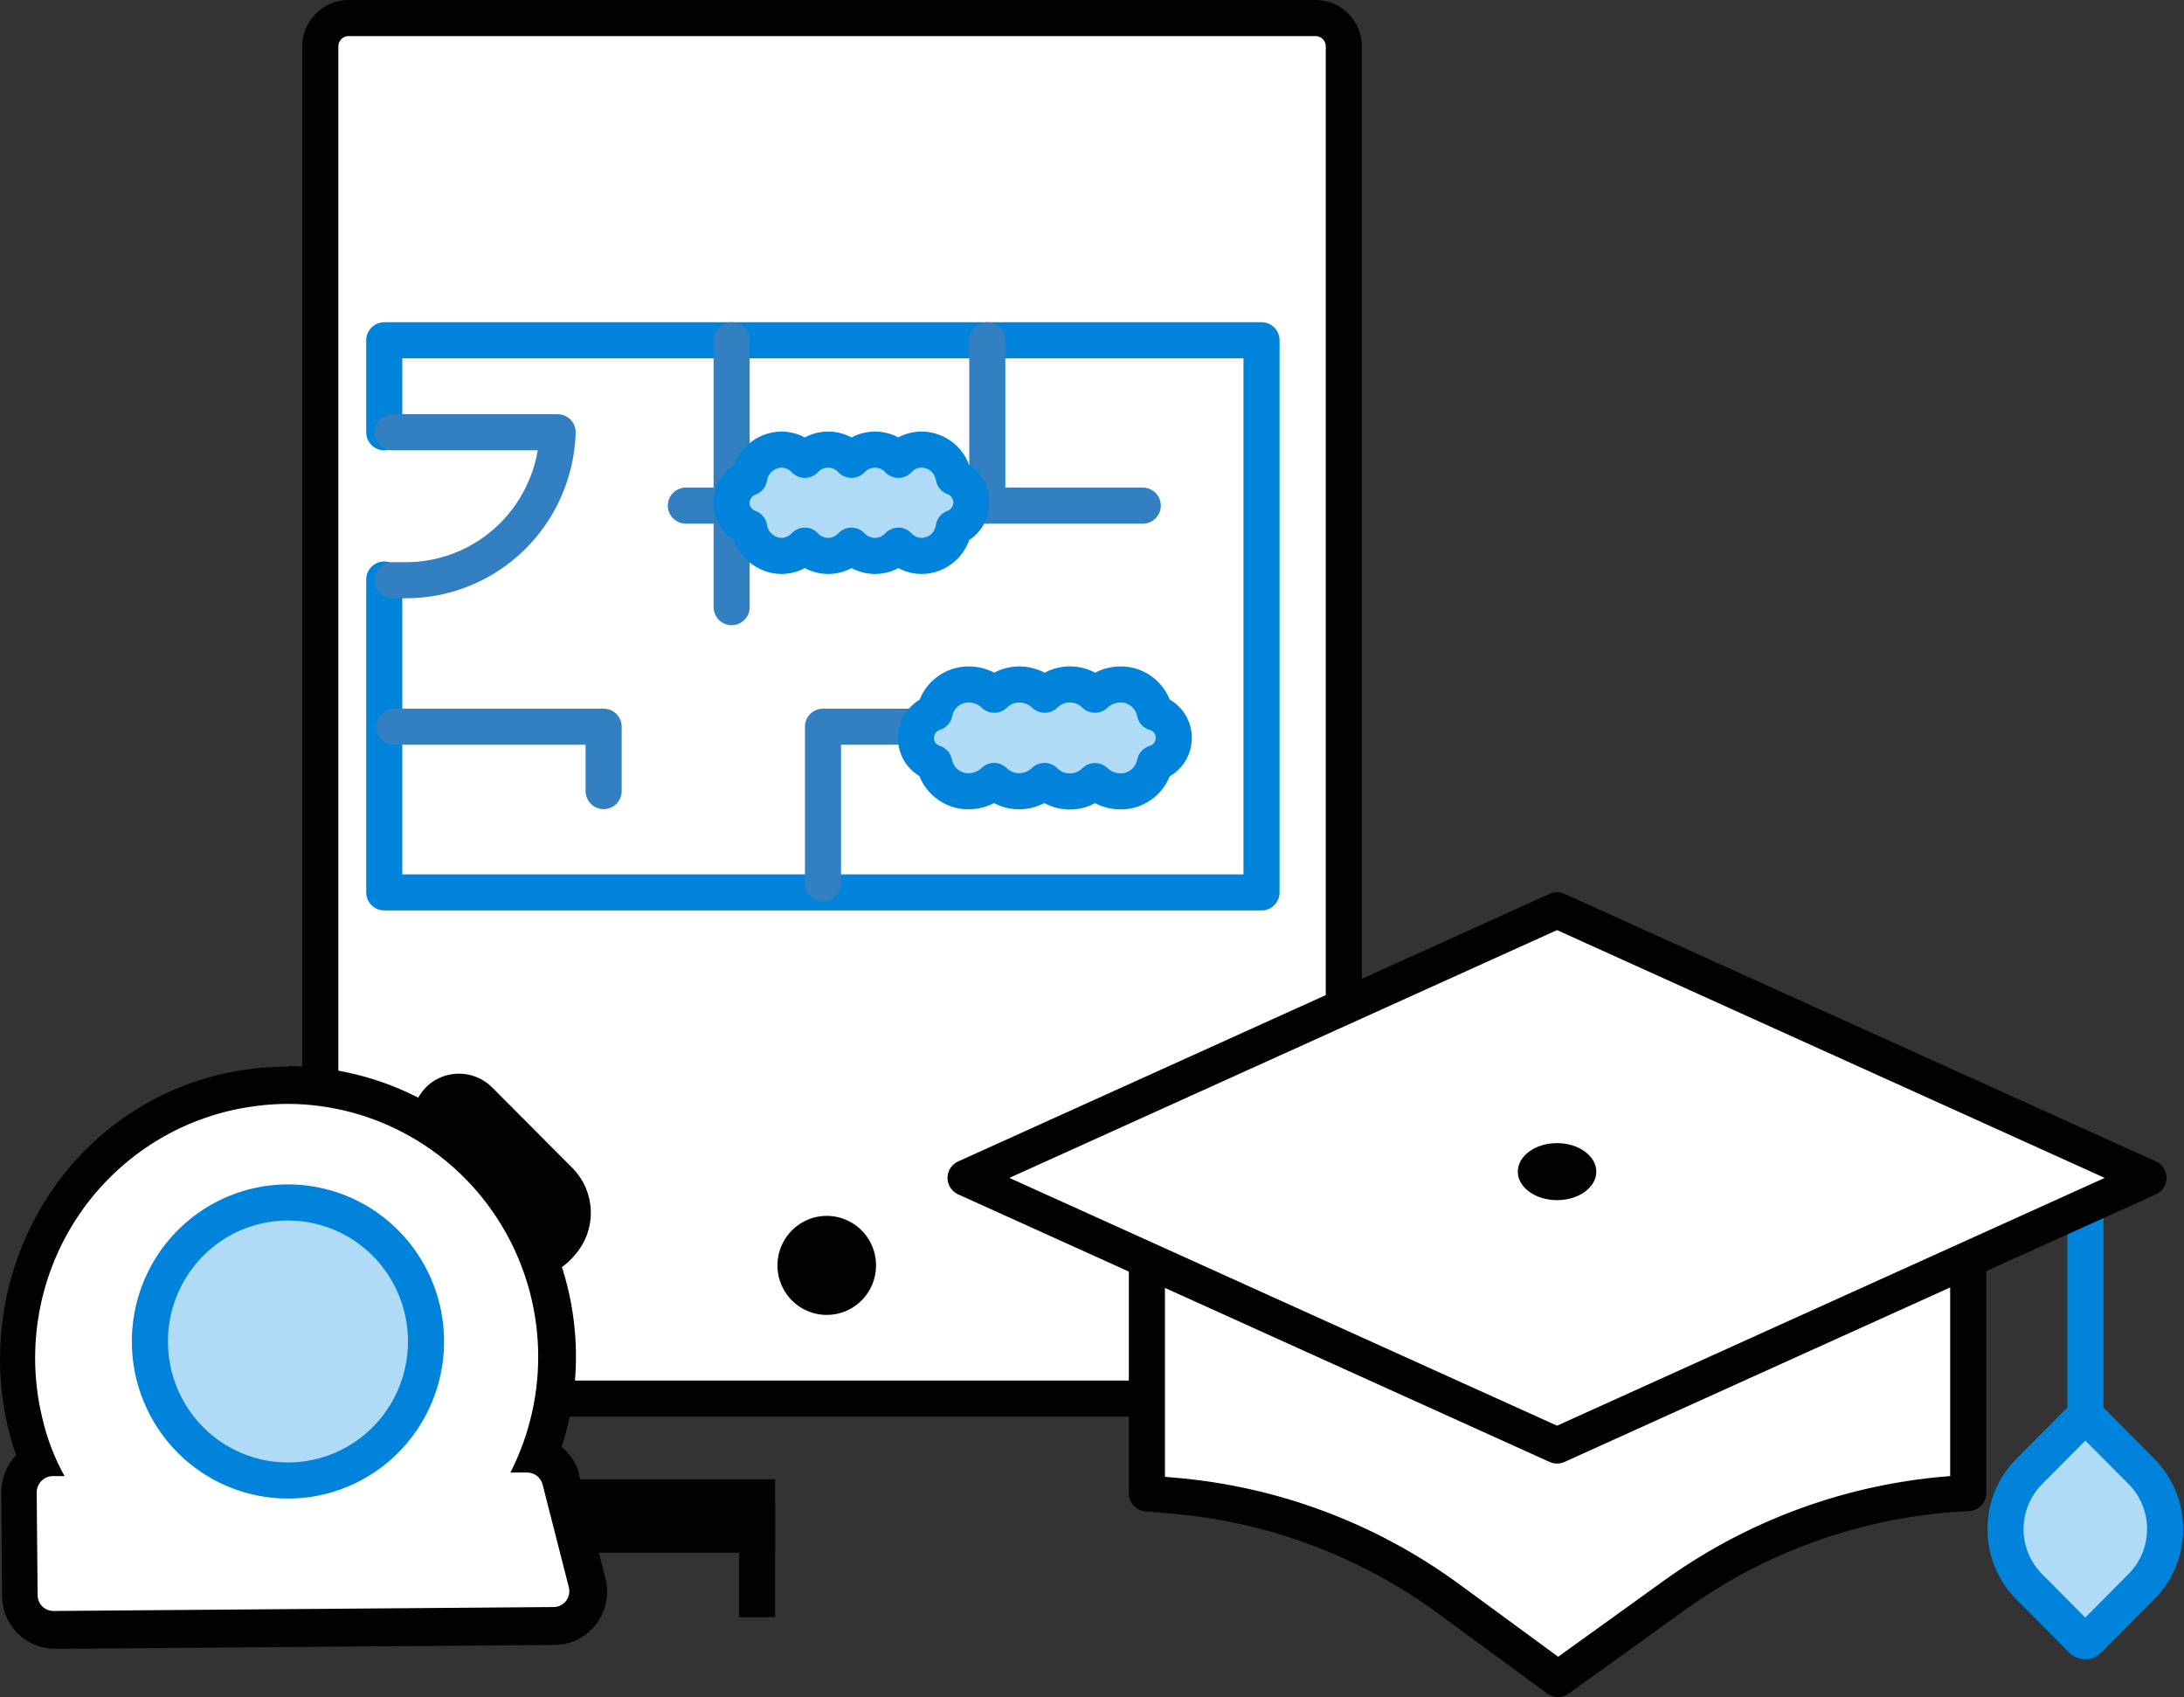
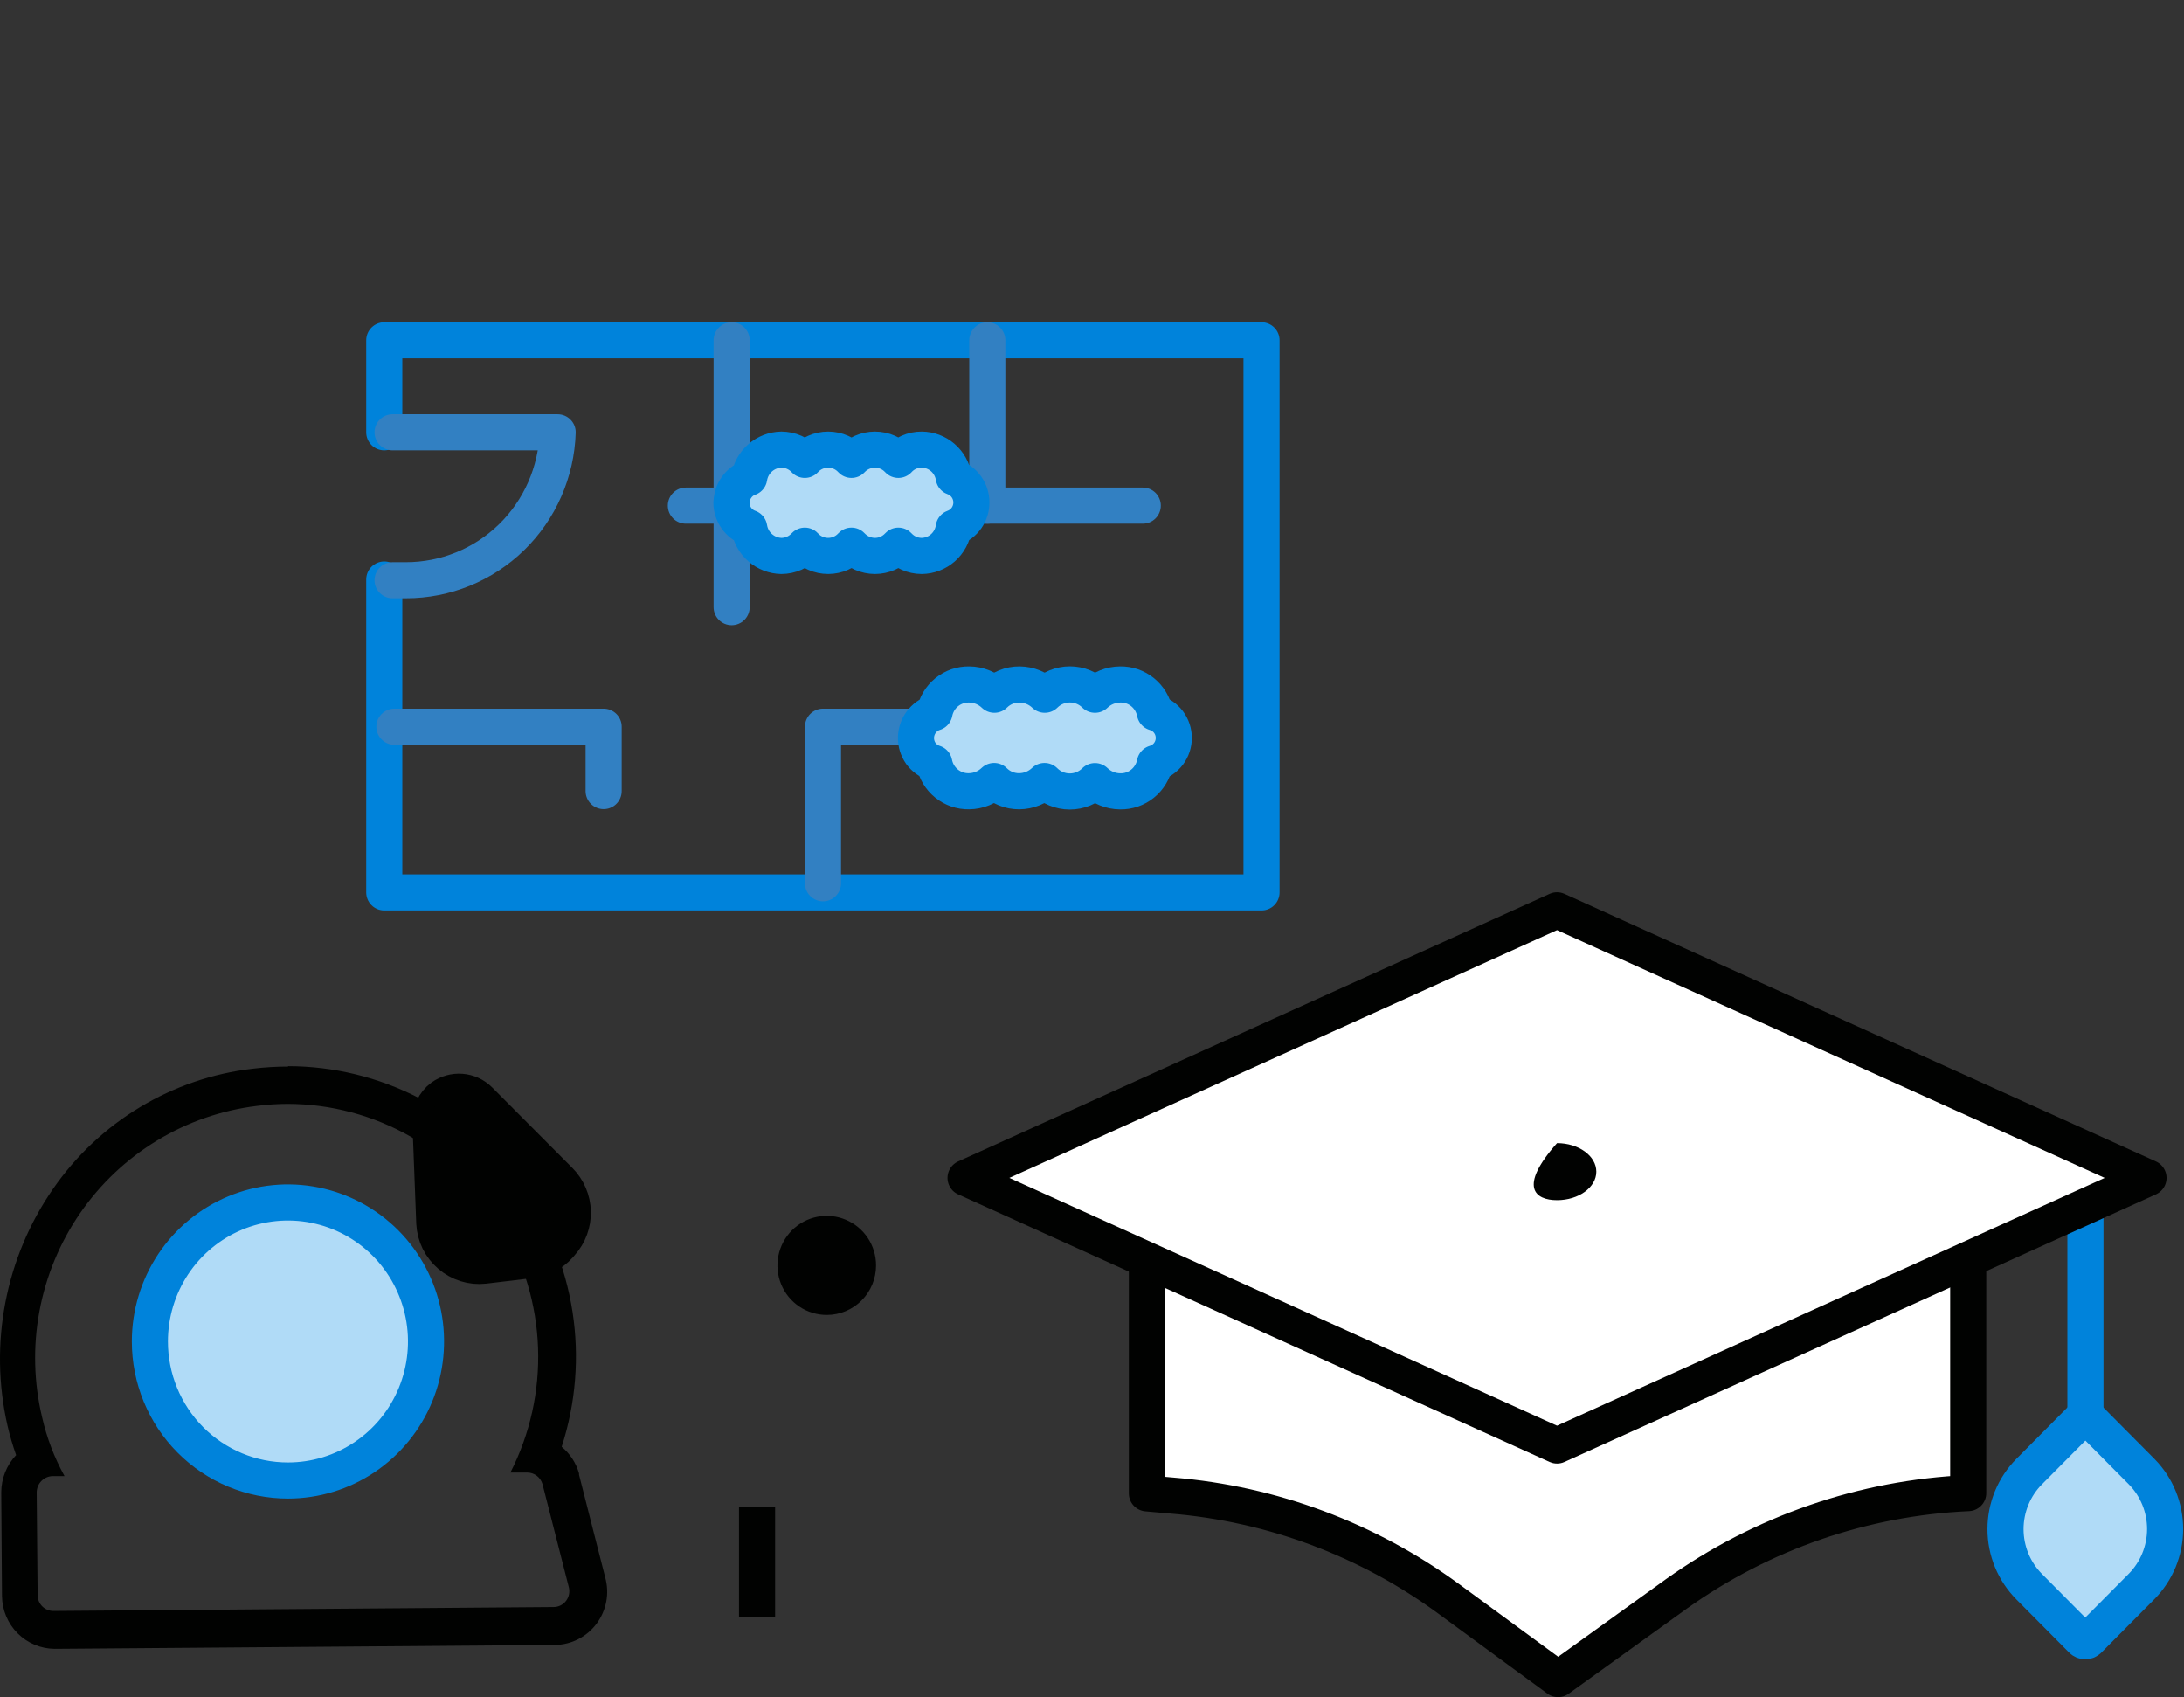
<svg xmlns="http://www.w3.org/2000/svg" width="121" height="94" viewBox="0 0 121 94" fill="none">
  <rect x="0" y="0" width="121" height="94" fill="#333333" stroke="none" />
-   <path d="M72.89 1H19.308C18.894 1 18.496 1.166 18.203 1.46C17.911 1.755 17.746 2.155 17.746 2.572V75.893C17.746 76.31 17.911 76.71 18.203 77.005C18.496 77.3 18.894 77.465 19.308 77.465H72.89C73.304 77.465 73.701 77.3 73.994 77.005C74.287 76.71 74.451 76.31 74.451 75.893V2.572C74.451 2.155 74.287 1.755 73.994 1.46C73.701 1.166 73.304 1 72.89 1Z" fill="white" stroke="#010201" stroke-width="2" />
  <path d="M47.536 70.091C47.537 69.746 47.436 69.408 47.246 69.121C47.056 68.834 46.786 68.61 46.469 68.478C46.153 68.345 45.805 68.31 45.468 68.377C45.132 68.444 44.824 68.61 44.581 68.854C44.339 69.098 44.173 69.408 44.106 69.747C44.039 70.085 44.073 70.436 44.204 70.754C44.335 71.073 44.557 71.346 44.842 71.537C45.127 71.729 45.462 71.831 45.805 71.831C46.264 71.831 46.704 71.648 47.028 71.322C47.353 70.995 47.536 70.552 47.536 70.091Z" fill="#010201" stroke="#010201" stroke-width="2" />
  <path d="M21.289 23.943V18.847H69.892V49.428H21.289V32.097" stroke="#0083DB" stroke-width="2" stroke-linecap="round" stroke-linejoin="round" />
  <path d="M21.75 23.943H30.896C30.827 26.141 29.911 28.226 28.342 29.756C26.773 31.285 24.673 32.14 22.489 32.138H21.75" stroke="#3280C2" stroke-width="2" stroke-linecap="round" stroke-linejoin="round" />
  <path d="M45.596 48.922V40.251H56.03" stroke="#3280C2" stroke-width="2" stroke-linecap="round" stroke-linejoin="round" />
  <path d="M40.535 33.628V18.847" stroke="#3280C2" stroke-width="2" stroke-linecap="round" stroke-linejoin="round" />
  <path d="M54.7 28.005V18.847" stroke="#3280C2" stroke-width="2" stroke-linecap="round" stroke-linejoin="round" />
  <path d="M49.137 28.005H63.313" stroke="#3280C2" stroke-width="2" stroke-linecap="round" stroke-linejoin="round" />
  <path d="M21.852 40.251H33.443V43.816" stroke="#3280C2" stroke-width="2" stroke-linecap="round" stroke-linejoin="round" />
  <path d="M37.999 28.005H44.076" stroke="#3280C2" stroke-width="2" stroke-linecap="round" stroke-linejoin="round" />
  <path fill-rule="evenodd" clip-rule="evenodd" d="M50.748 40.87C50.747 41.181 50.843 41.484 51.023 41.738C51.208 41.986 51.466 42.171 51.761 42.265C51.848 42.712 52.088 43.112 52.439 43.398C52.791 43.683 53.231 43.835 53.682 43.827C54.202 43.822 54.7 43.618 55.076 43.257C55.26 43.441 55.478 43.585 55.718 43.683C55.958 43.781 56.215 43.829 56.474 43.827C56.994 43.821 57.493 43.618 57.87 43.257C58.241 43.629 58.743 43.838 59.266 43.839C59.79 43.84 60.292 43.633 60.665 43.263C61.042 43.624 61.541 43.828 62.062 43.832C62.513 43.841 62.953 43.689 63.304 43.403C63.656 43.118 63.896 42.717 63.983 42.271C64.285 42.184 64.551 42.001 64.74 41.749C64.929 41.496 65.031 41.188 65.031 40.871C65.031 40.555 64.929 40.247 64.74 39.994C64.551 39.742 64.285 39.559 63.983 39.472C63.896 39.026 63.656 38.625 63.304 38.339C62.953 38.054 62.513 37.902 62.062 37.911C61.541 37.915 61.042 38.118 60.665 38.48C60.294 38.113 59.794 37.908 59.274 37.908C58.755 37.908 58.255 38.113 57.884 38.48C57.507 38.119 57.008 37.916 56.487 37.911C56.228 37.908 55.972 37.957 55.732 38.054C55.492 38.152 55.274 38.297 55.09 38.48C54.714 38.119 54.215 37.915 53.696 37.911C53.244 37.902 52.804 38.054 52.453 38.339C52.102 38.625 51.862 39.026 51.775 39.472C51.478 39.566 51.218 39.752 51.033 40.005C50.849 40.257 50.749 40.562 50.748 40.876V40.87Z" fill="#B0DBF7" stroke="#0083DB" stroke-width="2" stroke-linecap="round" stroke-linejoin="round" />
  <path fill-rule="evenodd" clip-rule="evenodd" d="M40.524 27.839C40.524 28.146 40.62 28.446 40.798 28.695C40.974 28.945 41.223 29.133 41.509 29.234C41.576 29.663 41.792 30.055 42.119 30.339C42.446 30.624 42.861 30.784 43.293 30.793C43.536 30.792 43.776 30.741 43.999 30.643C44.221 30.544 44.422 30.402 44.589 30.223C44.753 30.403 44.953 30.546 45.176 30.643C45.398 30.742 45.639 30.792 45.882 30.792C46.124 30.792 46.365 30.742 46.587 30.643C46.81 30.546 47.01 30.403 47.174 30.223C47.341 30.402 47.543 30.546 47.767 30.643C47.992 30.741 48.233 30.792 48.478 30.793C48.721 30.792 48.961 30.741 49.183 30.643C49.406 30.545 49.606 30.402 49.771 30.223C49.936 30.402 50.136 30.545 50.358 30.643C50.581 30.741 50.821 30.792 51.063 30.793C51.496 30.788 51.913 30.629 52.238 30.343C52.564 30.056 52.777 29.662 52.839 29.231C53.126 29.128 53.374 28.938 53.549 28.688C53.724 28.437 53.818 28.138 53.818 27.832C53.818 27.525 53.724 27.226 53.549 26.976C53.374 26.725 53.126 26.535 52.839 26.432C52.771 26.007 52.555 25.62 52.23 25.34C51.904 25.06 51.491 24.904 51.063 24.901C50.821 24.9 50.58 24.95 50.357 25.048C50.135 25.146 49.935 25.29 49.771 25.471C49.606 25.291 49.406 25.148 49.183 25.051C48.961 24.953 48.721 24.902 48.478 24.901C48.233 24.902 47.992 24.953 47.767 25.051C47.543 25.148 47.341 25.291 47.174 25.471C47.01 25.291 46.81 25.148 46.587 25.051C46.365 24.952 46.124 24.901 45.882 24.901C45.639 24.901 45.398 24.952 45.176 25.051C44.953 25.148 44.753 25.291 44.589 25.471C44.423 25.292 44.222 25.149 43.999 25.051C43.777 24.953 43.536 24.902 43.293 24.901C42.861 24.91 42.446 25.07 42.119 25.355C41.792 25.639 41.576 26.03 41.509 26.46C41.226 26.56 40.98 26.746 40.807 26.993C40.634 27.235 40.539 27.524 40.532 27.822L40.524 27.839Z" fill="#B0DBF7" stroke="#0083DB" stroke-width="2" stroke-linecap="round" stroke-linejoin="round" />
  <path d="M31.093 68.858C31.522 68.38 31.752 67.753 31.735 67.109C31.719 66.464 31.456 65.851 31.003 65.396L26.545 60.922C26.276 60.659 25.923 60.5 25.549 60.472C25.173 60.444 24.8 60.549 24.492 60.767C24.279 60.926 24.109 61.135 23.996 61.376C23.884 61.617 23.832 61.883 23.847 62.149L24.061 67.742C24.078 68.083 24.164 68.417 24.314 68.723C24.464 69.025 24.673 69.294 24.929 69.513C25.186 69.736 25.486 69.903 25.811 70.005C26.135 70.107 26.477 70.141 26.814 70.104L29.4 69.795C30.008 69.732 30.571 69.445 30.981 68.988L31.093 68.858Z" fill="#010201" stroke="#010201" stroke-width="2" />
-   <path d="M41.943 82.934H27.767V85.001H41.943V82.934Z" fill="#010201" stroke="#010201" stroke-width="2" />
  <path d="M41.943 83.45V89.568" stroke="#010201" stroke-width="2" />
-   <path d="M3.026 90.251C2.533 90.25 2.06 90.056 1.706 89.712C1.352 89.367 1.144 88.898 1.127 88.402L1.077 82.718C1.074 82.203 1.271 81.707 1.626 81.337C1.769 81.194 1.932 81.073 2.109 80.978C1.805 80.26 1.568 79.515 1.401 78.753C0.921 76.653 0.884 74.476 1.291 72.361C1.699 70.246 2.542 68.24 3.767 66.474C4.95 64.773 6.475 63.342 8.244 62.273C10.013 61.205 11.985 60.523 14.032 60.273C14.653 60.199 15.277 60.161 15.901 60.16C18.327 60.16 20.716 60.755 22.862 61.892C25.009 63.03 26.848 64.676 28.222 66.688C29.596 68.7 30.463 71.019 30.748 73.444C31.034 75.869 30.729 78.327 29.861 80.607C30.149 80.704 30.409 80.87 30.62 81.09C30.831 81.309 30.987 81.577 31.074 81.87L32.531 87.615C32.611 87.896 32.624 88.192 32.57 88.48C32.49 88.913 32.261 89.305 31.925 89.587C31.588 89.869 31.163 90.024 30.725 90.024L3.026 90.251Z" fill="white" />
  <path d="M15.954 61.141C18.335 61.15 20.674 61.774 22.747 62.954C24.82 64.133 26.558 65.828 27.794 67.877C29.031 69.926 29.725 72.26 29.809 74.655C29.894 77.051 29.366 79.429 28.277 81.561H29.221C29.408 81.563 29.588 81.625 29.737 81.737C29.888 81.851 29.998 82.01 30.053 82.191L31.51 87.894C31.546 88.024 31.552 88.16 31.527 88.293C31.503 88.426 31.448 88.551 31.368 88.659C31.288 88.768 31.183 88.856 31.063 88.916C30.944 88.978 30.812 89.01 30.679 89.01L2.957 89.228C2.728 89.228 2.508 89.137 2.344 88.975C2.181 88.813 2.088 88.592 2.085 88.361L2.033 82.677C2.031 82.557 2.054 82.438 2.099 82.326C2.143 82.215 2.209 82.113 2.293 82.028C2.378 81.941 2.479 81.873 2.59 81.826C2.699 81.78 2.817 81.756 2.936 81.757H3.575C3.01 80.737 2.592 79.641 2.334 78.502C1.873 76.574 1.823 74.569 2.186 72.62C2.549 70.671 3.317 68.821 4.44 67.192C5.564 65.564 7.017 64.192 8.704 63.169C10.391 62.145 12.274 61.493 14.23 61.254C14.809 61.179 15.392 61.141 15.976 61.141H15.954ZM15.973 59.074C15.308 59.074 14.643 59.115 13.983 59.195C11.778 59.453 9.653 60.18 7.748 61.328C5.844 62.475 4.203 64.017 2.936 65.852C1.633 67.736 0.735 69.872 0.301 72.125C-0.134 74.378 -0.097 76.698 0.41 78.936C0.539 79.497 0.701 80.051 0.893 80.594C0.366 81.151 0.071 81.891 0.07 82.66L0.111 88.408C0.121 89.181 0.432 89.92 0.977 90.466C1.522 91.011 2.258 91.32 3.026 91.326L30.747 91.11C31.196 91.104 31.637 90.995 32.037 90.79C32.437 90.585 32.785 90.291 33.054 89.929C33.323 89.568 33.506 89.149 33.589 88.705C33.671 88.261 33.651 87.804 33.531 87.369L32.081 81.685V81.61C31.917 81.031 31.581 80.516 31.118 80.135C31.902 77.722 32.108 75.156 31.718 72.648C31.328 70.139 30.354 67.759 28.875 65.703C27.396 63.646 25.454 61.971 23.209 60.815C20.964 59.659 18.478 59.055 15.956 59.052L15.973 59.074Z" fill="#010201" />
  <path d="M15.954 82.002C17.467 82.002 18.945 81.551 20.203 80.705C21.461 79.859 22.442 78.656 23.021 77.249C23.6 75.841 23.751 74.293 23.456 72.799C23.161 71.305 22.432 69.933 21.363 68.856C20.293 67.779 18.93 67.046 17.446 66.749C15.962 66.451 14.424 66.604 13.026 67.187C11.629 67.77 10.434 68.757 9.593 70.023C8.753 71.29 8.304 72.778 8.304 74.302C8.304 75.313 8.501 76.314 8.886 77.249C9.27 78.183 9.833 79.033 10.544 79.748C11.254 80.463 12.098 81.03 13.026 81.417C13.954 81.804 14.949 82.003 15.954 82.002Z" fill="#B0DBF7" stroke="#0083DB" stroke-width="2" stroke-linecap="round" stroke-linejoin="round" />
  <path d="M109.045 82.699C103.239 82.958 97.63 84.894 92.887 88.275L86.322 93L80.259 88.554C75.772 85.268 70.473 83.29 64.943 82.837L63.541 82.713V67.159H109.045V82.699Z" fill="white" stroke="#010201" stroke-width="2" stroke-linecap="round" stroke-linejoin="round" />
  <path d="M115.539 64.896V82.707" stroke="#0083DB" stroke-width="2" stroke-miterlimit="10" />
  <path d="M115.72 78.557L118.662 81.519C119.493 82.366 119.957 83.51 119.954 84.7C119.951 85.891 119.481 87.031 118.646 87.874L115.709 90.831C115.684 90.853 115.657 90.872 115.627 90.886C115.595 90.898 115.562 90.904 115.528 90.906C115.495 90.905 115.462 90.898 115.432 90.886C115.401 90.873 115.373 90.855 115.349 90.831L112.424 87.885C111.583 87.039 111.111 85.892 111.111 84.695C111.111 83.499 111.583 82.351 112.424 81.505L115.36 78.549C115.408 78.501 115.473 78.474 115.54 78.474C115.607 78.474 115.672 78.501 115.72 78.549V78.557Z" fill="#B0DBF7" stroke="#0083DB" stroke-width="2" stroke-linecap="round" stroke-linejoin="round" />
  <path d="M86.264 80.063L53.495 65.241L86.264 50.419L119.033 65.241L86.264 80.063Z" fill="white" stroke="#010201" stroke-width="2" stroke-linecap="round" stroke-linejoin="round" />
-   <path d="M86.264 66.474C87.466 66.474 88.441 65.766 88.441 64.896C88.441 64.025 87.466 63.315 86.264 63.315C85.062 63.315 84.09 64.023 84.09 64.896C84.09 65.769 85.065 66.474 86.264 66.474Z" fill="#010201" />
+   <path d="M86.264 66.474C87.466 66.474 88.441 65.766 88.441 64.896C88.441 64.025 87.466 63.315 86.264 63.315C84.09 65.769 85.065 66.474 86.264 66.474Z" fill="#010201" />
</svg>